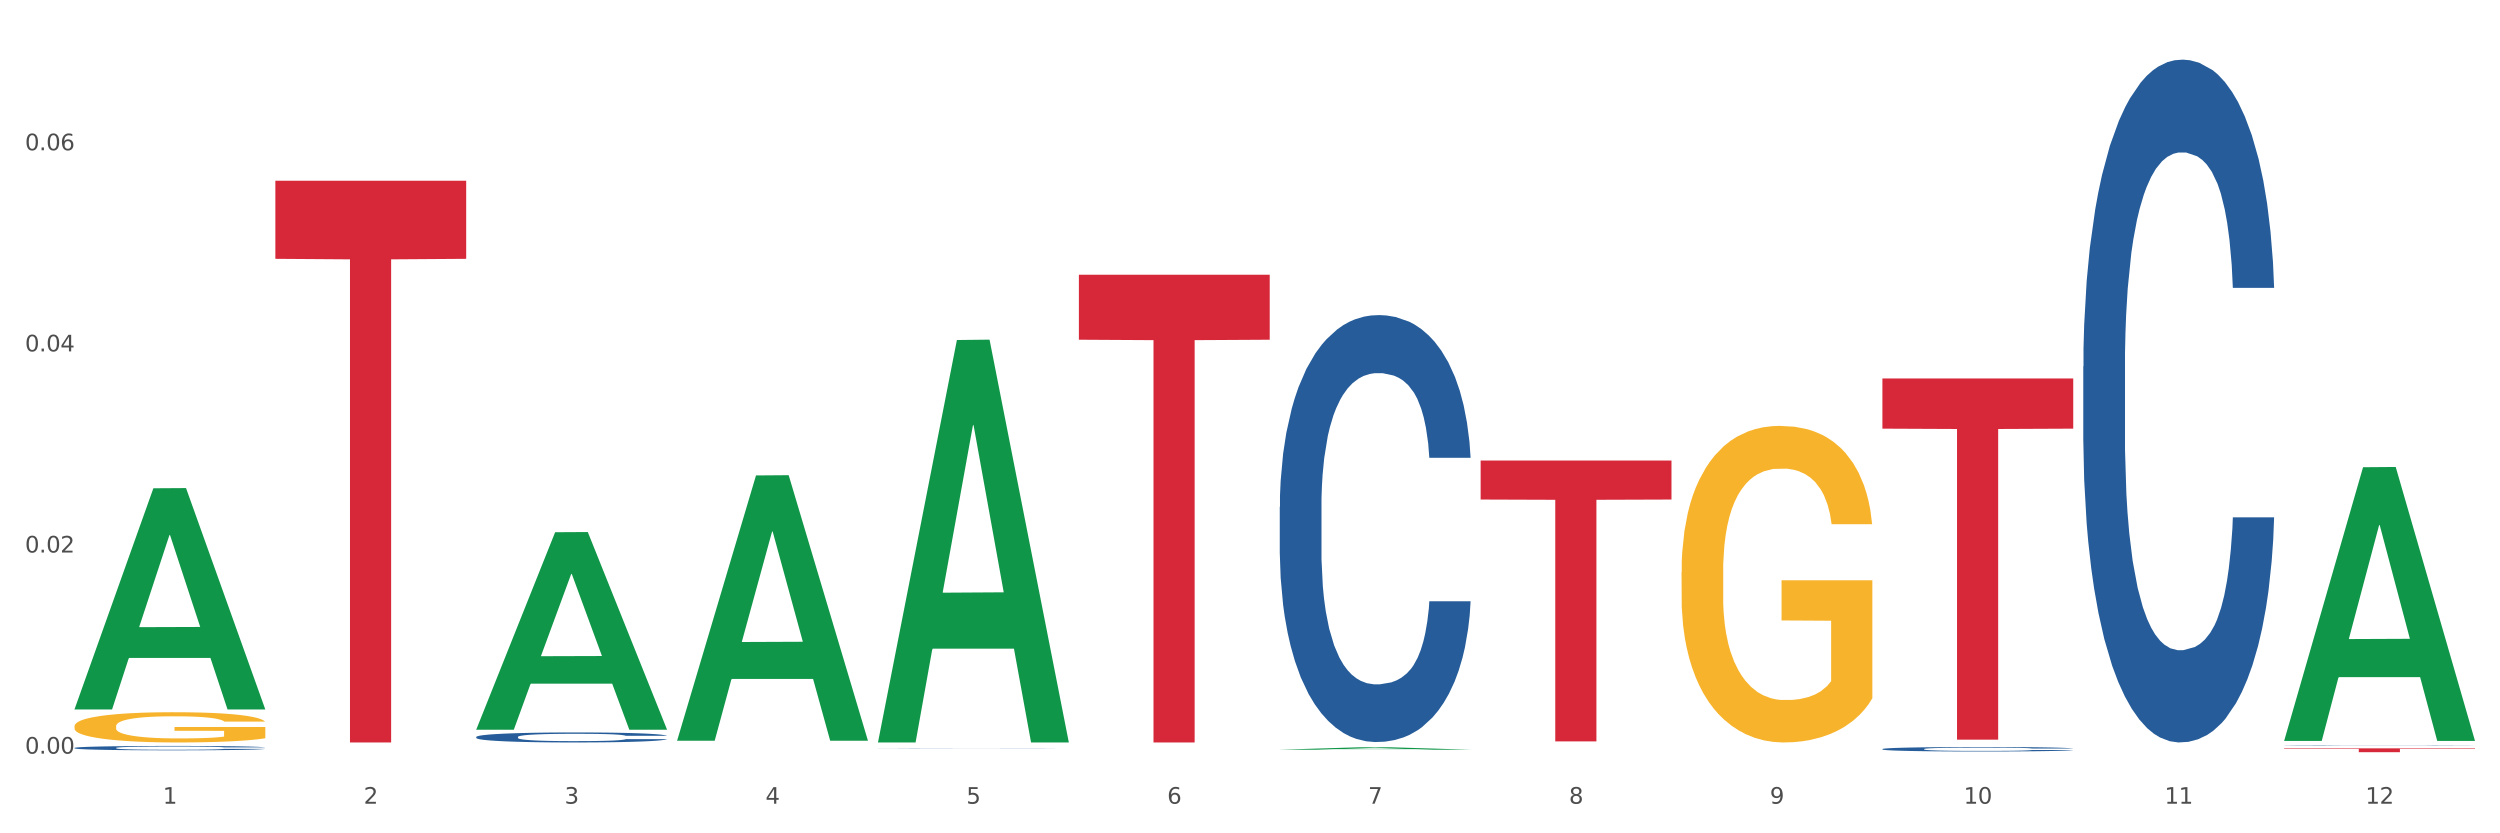
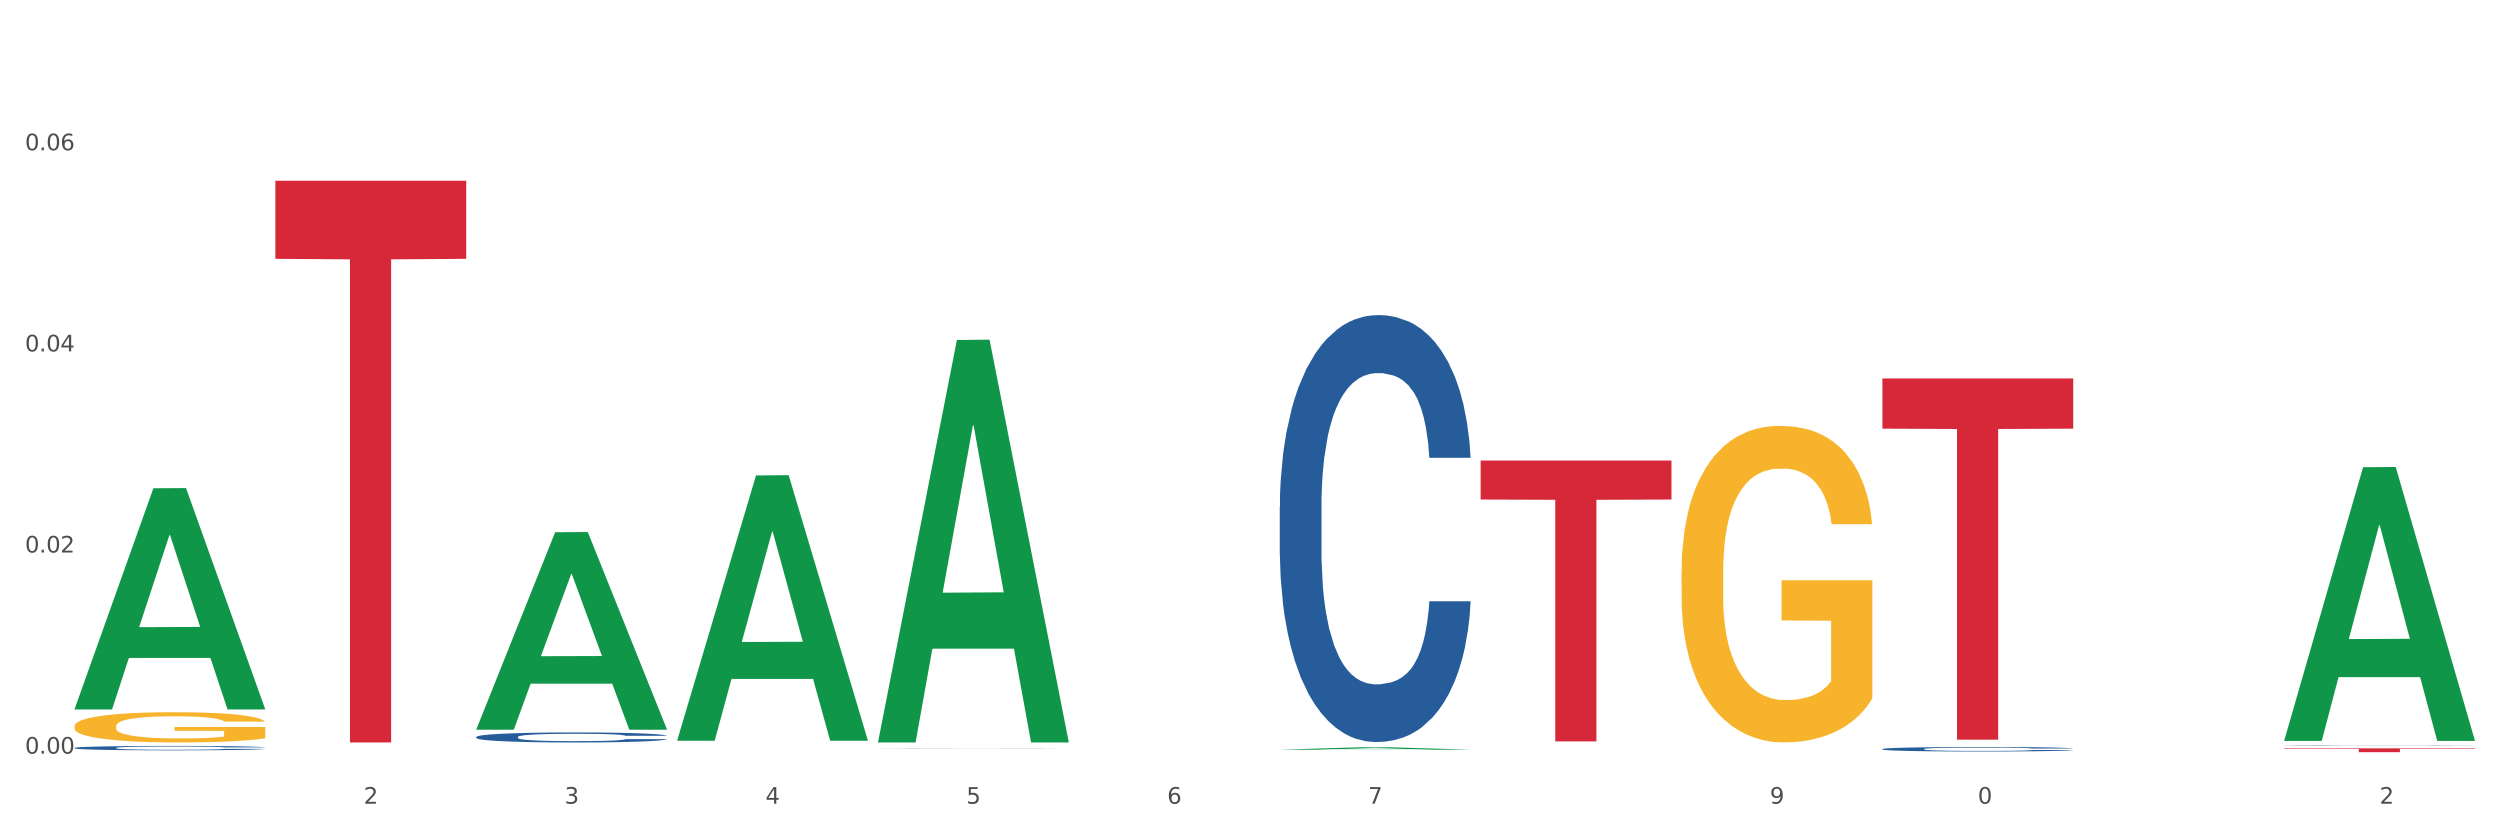
<svg xmlns="http://www.w3.org/2000/svg" xmlns:xlink="http://www.w3.org/1999/xlink" width="1080pt" height="360pt" viewBox="0 0 1080 360" version="1.1">
  <rect x="0" y="0" width="1080" height="360" fill="#333333" stroke="none" />
  <defs>
    <style type="text/css">*{stroke-linejoin: round; stroke-linecap: butt}</style>
  </defs>
  <g id="figure_1">
    <g id="patch_1">
      <path d="M 0 360  L 1080 360  L 1080 0  L 0 0  z " style="fill: #ffffff; stroke: #ffffff; stroke-linejoin: miter" />
    </g>
    <g id="axes_1">
      <g id="matplotlib.axis_1">
        <g id="xtick_1">
          <g id="text_1">
            <g style="fill: #4d4d4d" transform="translate(70.342 347.204) scale(0.096 -0.096)">
              <defs>
-                 <path id="DejaVuSans-31" d="M 794 531  L 1825 531  L 1825 4091  L 703 3866  L 703 4441  L 1819 4666  L 2450 4666  L 2450 531  L 3481 531  L 3481 0  L 794 0  L 794 531  z " transform="scale(0.016)" />
-               </defs>
+                 </defs>
              <use xlink:href="#DejaVuSans-31" />
            </g>
          </g>
        </g>
        <g id="xtick_2">
          <g id="text_2">
            <g style="fill: #4d4d4d" transform="translate(157.122 347.204) scale(0.096 -0.096)">
              <defs>
                <path id="DejaVuSans-32" d="M 1228 531  L 3431 531  L 3431 0  L 469 0  L 469 531  Q 828 903 1448 1529  Q 2069 2156 2228 2338  Q 2531 2678 2651 2914  Q 2772 3150 2772 3378  Q 2772 3750 2511 3984  Q 2250 4219 1831 4219  Q 1534 4219 1204 4116  Q 875 4013 500 3803  L 500 4441  Q 881 4594 1212 4672  Q 1544 4750 1819 4750  Q 2544 4750 2975 4387  Q 3406 4025 3406 3419  Q 3406 3131 3298 2873  Q 3191 2616 2906 2266  Q 2828 2175 2409 1742  Q 1991 1309 1228 531  z " transform="scale(0.016)" />
              </defs>
              <use xlink:href="#DejaVuSans-32" />
            </g>
          </g>
        </g>
        <g id="xtick_3">
          <g id="text_3">
            <g style="fill: #4d4d4d" transform="translate(243.902 347.204) scale(0.096 -0.096)">
              <defs>
                <path id="DejaVuSans-33" d="M 2597 2516  Q 3050 2419 3304 2112  Q 3559 1806 3559 1356  Q 3559 666 3084 287  Q 2609 -91 1734 -91  Q 1441 -91 1130 -33  Q 819 25 488 141  L 488 750  Q 750 597 1062 519  Q 1375 441 1716 441  Q 2309 441 2620 675  Q 2931 909 2931 1356  Q 2931 1769 2642 2001  Q 2353 2234 1838 2234  L 1294 2234  L 1294 2753  L 1863 2753  Q 2328 2753 2575 2939  Q 2822 3125 2822 3475  Q 2822 3834 2567 4026  Q 2313 4219 1838 4219  Q 1578 4219 1281 4162  Q 984 4106 628 3988  L 628 4550  Q 988 4650 1302 4700  Q 1616 4750 1894 4750  Q 2613 4750 3031 4423  Q 3450 4097 3450 3541  Q 3450 3153 3228 2886  Q 3006 2619 2597 2516  z " transform="scale(0.016)" />
              </defs>
              <use xlink:href="#DejaVuSans-33" />
            </g>
          </g>
        </g>
        <g id="xtick_4">
          <g id="text_4">
            <g style="fill: #4d4d4d" transform="translate(330.683 347.204) scale(0.096 -0.096)">
              <defs>
                <path id="DejaVuSans-34" d="M 2419 4116  L 825 1625  L 2419 1625  L 2419 4116  z M 2253 4666  L 3047 4666  L 3047 1625  L 3713 1625  L 3713 1100  L 3047 1100  L 3047 0  L 2419 0  L 2419 1100  L 313 1100  L 313 1709  L 2253 4666  z " transform="scale(0.016)" />
              </defs>
              <use xlink:href="#DejaVuSans-34" />
            </g>
          </g>
        </g>
        <g id="xtick_5">
          <g id="text_5">
            <g style="fill: #4d4d4d" transform="translate(417.463 347.204) scale(0.096 -0.096)">
              <defs>
                <path id="DejaVuSans-35" d="M 691 4666  L 3169 4666  L 3169 4134  L 1269 4134  L 1269 2991  Q 1406 3038 1543 3061  Q 1681 3084 1819 3084  Q 2600 3084 3056 2656  Q 3513 2228 3513 1497  Q 3513 744 3044 326  Q 2575 -91 1722 -91  Q 1428 -91 1123 -41  Q 819 9 494 109  L 494 744  Q 775 591 1075 516  Q 1375 441 1709 441  Q 2250 441 2565 725  Q 2881 1009 2881 1497  Q 2881 1984 2565 2268  Q 2250 2553 1709 2553  Q 1456 2553 1204 2497  Q 953 2441 691 2322  L 691 4666  z " transform="scale(0.016)" />
              </defs>
              <use xlink:href="#DejaVuSans-35" />
            </g>
          </g>
        </g>
        <g id="xtick_6">
          <g id="text_6">
            <g style="fill: #4d4d4d" transform="translate(504.243 347.204) scale(0.096 -0.096)">
              <defs>
                <path id="DejaVuSans-36" d="M 2113 2584  Q 1688 2584 1439 2293  Q 1191 2003 1191 1497  Q 1191 994 1439 701  Q 1688 409 2113 409  Q 2538 409 2786 701  Q 3034 994 3034 1497  Q 3034 2003 2786 2293  Q 2538 2584 2113 2584  z M 3366 4563  L 3366 3988  Q 3128 4100 2886 4159  Q 2644 4219 2406 4219  Q 1781 4219 1451 3797  Q 1122 3375 1075 2522  Q 1259 2794 1537 2939  Q 1816 3084 2150 3084  Q 2853 3084 3261 2657  Q 3669 2231 3669 1497  Q 3669 778 3244 343  Q 2819 -91 2113 -91  Q 1303 -91 875 529  Q 447 1150 447 2328  Q 447 3434 972 4092  Q 1497 4750 2381 4750  Q 2619 4750 2861 4703  Q 3103 4656 3366 4563  z " transform="scale(0.016)" />
              </defs>
              <use xlink:href="#DejaVuSans-36" />
            </g>
          </g>
        </g>
        <g id="xtick_7">
          <g id="text_7">
            <g style="fill: #4d4d4d" transform="translate(591.024 347.204) scale(0.096 -0.096)">
              <defs>
                <path id="DejaVuSans-37" d="M 525 4666  L 3525 4666  L 3525 4397  L 1831 0  L 1172 0  L 2766 4134  L 525 4134  L 525 4666  z " transform="scale(0.016)" />
              </defs>
              <use xlink:href="#DejaVuSans-37" />
            </g>
          </g>
        </g>
        <g id="xtick_8">
          <g id="text_8">
            <g style="fill: #4d4d4d" transform="translate(677.804 347.204) scale(0.096 -0.096)">
              <defs>
-                 <path id="DejaVuSans-38" d="M 2034 2216  Q 1584 2216 1326 1975  Q 1069 1734 1069 1313  Q 1069 891 1326 650  Q 1584 409 2034 409  Q 2484 409 2743 651  Q 3003 894 3003 1313  Q 3003 1734 2745 1975  Q 2488 2216 2034 2216  z M 1403 2484  Q 997 2584 770 2862  Q 544 3141 544 3541  Q 544 4100 942 4425  Q 1341 4750 2034 4750  Q 2731 4750 3128 4425  Q 3525 4100 3525 3541  Q 3525 3141 3298 2862  Q 3072 2584 2669 2484  Q 3125 2378 3379 2068  Q 3634 1759 3634 1313  Q 3634 634 3220 271  Q 2806 -91 2034 -91  Q 1263 -91 848 271  Q 434 634 434 1313  Q 434 1759 690 2068  Q 947 2378 1403 2484  z M 1172 3481  Q 1172 3119 1398 2916  Q 1625 2713 2034 2713  Q 2441 2713 2670 2916  Q 2900 3119 2900 3481  Q 2900 3844 2670 4047  Q 2441 4250 2034 4250  Q 1625 4250 1398 4047  Q 1172 3844 1172 3481  z " transform="scale(0.016)" />
-               </defs>
+                 </defs>
              <use xlink:href="#DejaVuSans-38" />
            </g>
          </g>
        </g>
        <g id="xtick_9">
          <g id="text_9">
            <g style="fill: #4d4d4d" transform="translate(764.584 347.204) scale(0.096 -0.096)">
              <defs>
                <path id="DejaVuSans-39" d="M 703 97  L 703 672  Q 941 559 1184 500  Q 1428 441 1663 441  Q 2288 441 2617 861  Q 2947 1281 2994 2138  Q 2813 1869 2534 1725  Q 2256 1581 1919 1581  Q 1219 1581 811 2004  Q 403 2428 403 3163  Q 403 3881 828 4315  Q 1253 4750 1959 4750  Q 2769 4750 3195 4129  Q 3622 3509 3622 2328  Q 3622 1225 3098 567  Q 2575 -91 1691 -91  Q 1453 -91 1209 -44  Q 966 3 703 97  z M 1959 2075  Q 2384 2075 2632 2365  Q 2881 2656 2881 3163  Q 2881 3666 2632 3958  Q 2384 4250 1959 4250  Q 1534 4250 1286 3958  Q 1038 3666 1038 3163  Q 1038 2656 1286 2365  Q 1534 2075 1959 2075  z " transform="scale(0.016)" />
              </defs>
              <use xlink:href="#DejaVuSans-39" />
            </g>
          </g>
        </g>
        <g id="xtick_10">
          <g id="text_10">
            <g style="fill: #4d4d4d" transform="translate(848.311 347.204) scale(0.096 -0.096)">
              <defs>
                <path id="DejaVuSans-30" d="M 2034 4250  Q 1547 4250 1301 3770  Q 1056 3291 1056 2328  Q 1056 1369 1301 889  Q 1547 409 2034 409  Q 2525 409 2770 889  Q 3016 1369 3016 2328  Q 3016 3291 2770 3770  Q 2525 4250 2034 4250  z M 2034 4750  Q 2819 4750 3233 4129  Q 3647 3509 3647 2328  Q 3647 1150 3233 529  Q 2819 -91 2034 -91  Q 1250 -91 836 529  Q 422 1150 422 2328  Q 422 3509 836 4129  Q 1250 4750 2034 4750  z " transform="scale(0.016)" />
              </defs>
              <use xlink:href="#DejaVuSans-31" />
              <use xlink:href="#DejaVuSans-30" transform="translate(63.623 0)" />
            </g>
          </g>
        </g>
        <g id="xtick_11">
          <g id="text_11">
            <g style="fill: #4d4d4d" transform="translate(935.091 347.204) scale(0.096 -0.096)">
              <use xlink:href="#DejaVuSans-31" />
              <use xlink:href="#DejaVuSans-31" transform="translate(63.623 0)" />
            </g>
          </g>
        </g>
        <g id="xtick_12">
          <g id="text_12">
            <g style="fill: #4d4d4d" transform="translate(1021.871 347.204) scale(0.096 -0.096)">
              <use xlink:href="#DejaVuSans-31" />
              <use xlink:href="#DejaVuSans-32" transform="translate(63.623 0)" />
            </g>
          </g>
        </g>
        <g id="xtick_13" />
        <g id="xtick_14" />
        <g id="xtick_15" />
        <g id="xtick_16" />
        <g id="xtick_17" />
        <g id="xtick_18" />
        <g id="xtick_19" />
        <g id="xtick_20" />
        <g id="xtick_21" />
        <g id="xtick_22" />
        <g id="xtick_23" />
      </g>
      <g id="matplotlib.axis_2">
        <g id="ytick_1">
          <g id="text_13">
            <g style="fill: #4d4d4d" transform="translate(10.8 325.577) scale(0.096 -0.096)">
              <defs>
                <path id="DejaVuSans-2e" d="M 684 794  L 1344 794  L 1344 0  L 684 0  L 684 794  z " transform="scale(0.016)" />
              </defs>
              <use xlink:href="#DejaVuSans-30" />
              <use xlink:href="#DejaVuSans-2e" transform="translate(63.623 0)" />
              <use xlink:href="#DejaVuSans-30" transform="translate(95.41 0)" />
              <use xlink:href="#DejaVuSans-30" transform="translate(159.033 0)" />
            </g>
          </g>
        </g>
        <g id="ytick_2">
          <g id="text_14">
            <g style="fill: #4d4d4d" transform="translate(10.8 238.69) scale(0.096 -0.096)">
              <use xlink:href="#DejaVuSans-30" />
              <use xlink:href="#DejaVuSans-2e" transform="translate(63.623 0)" />
              <use xlink:href="#DejaVuSans-30" transform="translate(95.41 0)" />
              <use xlink:href="#DejaVuSans-32" transform="translate(159.033 0)" />
            </g>
          </g>
        </g>
        <g id="ytick_3">
          <g id="text_15">
            <g style="fill: #4d4d4d" transform="translate(10.8 151.804) scale(0.096 -0.096)">
              <use xlink:href="#DejaVuSans-30" />
              <use xlink:href="#DejaVuSans-2e" transform="translate(63.623 0)" />
              <use xlink:href="#DejaVuSans-30" transform="translate(95.41 0)" />
              <use xlink:href="#DejaVuSans-34" transform="translate(159.033 0)" />
            </g>
          </g>
        </g>
        <g id="ytick_4">
          <g id="text_16">
            <g style="fill: #4d4d4d" transform="translate(10.8 64.917) scale(0.096 -0.096)">
              <use xlink:href="#DejaVuSans-30" />
              <use xlink:href="#DejaVuSans-2e" transform="translate(63.623 0)" />
              <use xlink:href="#DejaVuSans-30" transform="translate(95.41 0)" />
              <use xlink:href="#DejaVuSans-36" transform="translate(159.033 0)" />
            </g>
          </g>
        </g>
        <g id="ytick_5" />
        <g id="ytick_6" />
        <g id="ytick_7" />
        <g id="ytick_8" />
      </g>
      <g id="PolyCollection_1">
        <path d="M 32.175 306.318  L 32.26 306.228  L 66.256 210.936  L 80.365 210.846  L 114.616 306.498  L 98.298 306.498  L 90.904 284.224  L 55.803 284.224  L 55.548 284.583  L 48.408 306.498  L 32.175 306.498  L 32.175 306.318  L 60.222 270.932  L 86.484 270.842  L 73.481 231.234  L 73.311 231.054  L 73.141 231.324  L 60.137 270.842  L 60.222 270.932  L 32.175 306.318  z " clip-path="url(#p2d0192e3c6)" style="fill: #109648" />
        <path d="M 813.198 323.578  L 813.295 323.576  L 813.295 323.526  L 813.588 323.459  L 814.66 323.335  L 816.024 323.241  L 818.363 323.131  L 819.63 323.085  L 821.286 323.034  L 824.697 322.951  L 828.595 322.88  L 831.323 322.841  L 833.37 322.816  L 837.95 322.772  L 840.581 322.752  L 843.31 322.736  L 845.648 322.726  L 849.546 322.713  L 852.665 322.708  L 856.27 322.706  L 859.291 322.708  L 863.286 322.715  L 869.133 322.736  L 871.375 322.749  L 874.396 322.77  L 877.514 322.798  L 880.048 322.827  L 882.971 322.867  L 885.992 322.921  L 888.915 322.988  L 890.962 323.05  L 892.618 323.115  L 894.08 323.195  L 895.152 323.282  L 895.639 323.355  L 877.806 323.355  L 877.319 323.289  L 876.345 323.218  L 875.37 323.17  L 874.298 323.131  L 872.642 323.087  L 871.18 323.059  L 868.744 323.025  L 866.502 323.004  L 864.651 322.991  L 862.409 322.981  L 857.634 322.97  L 854.224 322.97  L 852.08 322.974  L 849.449 322.983  L 847.207 322.995  L 844.576 323.016  L 842.53 323.039  L 840.484 323.069  L 839.314 323.091  L 837.56 323.13  L 836.391 323.161  L 834.832 323.216  L 833.955 323.255  L 832.395 323.356  L 831.713 323.431  L 831.421 323.482  L 831.226 323.539  L 831.226 323.815  L 831.811 323.939  L 832.298 323.992  L 833.077 324.053  L 834.539 324.131  L 836.683 324.207  L 838.924 324.262  L 840.776 324.295  L 842.53 324.32  L 844.284 324.34  L 846.428 324.357  L 848.182 324.368  L 850.813 324.379  L 853.931 324.384  L 856.368 324.384  L 861.338 324.375  L 863.579 324.366  L 865.723 324.354  L 868.061 324.334  L 869.913 324.313  L 870.985 324.297  L 872.739 324.264  L 874.103 324.228  L 875.273 324.187  L 876.052 324.152  L 876.929 324.099  L 877.611 324.039  L 877.806 324.007  L 895.639 324.007  L 895.25 324.07  L 894.567 324.132  L 893.203 324.216  L 892.131 324.264  L 890.475 324.322  L 888.72 324.372  L 886.284 324.427  L 884.043 324.467  L 881.704 324.503  L 879.171 324.535  L 874.59 324.579  L 872.934 324.591  L 869.426 324.613  L 866.697 324.625  L 862.702 324.637  L 858.609 324.645  L 854.321 324.646  L 850.521 324.643  L 846.33 324.632  L 843.699 324.621  L 840.776 324.606  L 837.365 324.581  L 834.149 324.551  L 831.129 324.515  L 828.303 324.474  L 825.671 324.428  L 822.261 324.352  L 819.727 324.278  L 817.876 324.209  L 816.609 324.15  L 815.342 324.076  L 814.66 324.024  L 813.588 323.9  L 813.198 323.785  L 813.198 323.578  z " clip-path="url(#p2d0192e3c6)" style="fill: #255c99" />
        <path d="M 552.857 218.993  L 552.954 218.825  L 552.954 214.108  L 553.247 207.707  L 554.319 195.916  L 555.683 186.988  L 558.022 176.544  L 559.289 172.164  L 560.945 167.279  L 564.356 159.362  L 568.254 152.624  L 570.982 148.918  L 573.029 146.56  L 577.609 142.349  L 580.24 140.496  L 582.969 138.98  L 585.307 137.969  L 589.205 136.79  L 592.324 136.284  L 595.929 136.116  L 598.95 136.284  L 602.945 136.958  L 608.792 138.98  L 611.034 140.159  L 614.055 142.18  L 617.173 144.875  L 619.707 147.571  L 622.63 151.445  L 625.651 156.498  L 628.574 162.899  L 630.621 168.795  L 632.277 175.028  L 633.739 182.608  L 634.811 190.862  L 635.298 197.769  L 617.465 197.769  L 616.978 191.536  L 616.004 184.798  L 615.029 180.25  L 613.957 176.544  L 612.301 172.333  L 610.839 169.637  L 608.403 166.437  L 606.161 164.416  L 604.31 163.236  L 602.068 162.226  L 597.293 161.215  L 593.883 161.215  L 591.739 161.552  L 589.108 162.394  L 586.866 163.573  L 584.235 165.595  L 582.189 167.785  L 580.143 170.648  L 578.973 172.67  L 577.219 176.375  L 576.05 179.408  L 574.491 184.63  L 573.614 188.335  L 572.054 197.937  L 571.372 205.012  L 571.08 209.897  L 570.885 215.287  L 570.885 241.566  L 571.47 253.357  L 571.957 258.411  L 572.736 264.138  L 574.198 271.55  L 576.342 278.793  L 578.583 284.015  L 580.435 287.215  L 582.189 289.574  L 583.943 291.427  L 586.087 293.111  L 587.841 294.122  L 590.472 295.133  L 593.59 295.638  L 596.027 295.638  L 600.997 294.796  L 603.238 293.953  L 605.382 292.774  L 607.72 290.921  L 609.572 288.9  L 610.644 287.384  L 612.398 284.183  L 613.762 280.814  L 614.932 276.94  L 615.711 273.571  L 616.588 268.518  L 617.27 262.79  L 617.465 259.758  L 635.298 259.758  L 634.909 265.822  L 634.226 271.718  L 632.862 279.635  L 631.79 284.183  L 630.134 289.742  L 628.379 294.459  L 625.943 299.681  L 623.702 303.555  L 621.363 306.924  L 618.83 309.956  L 614.249 314.167  L 612.593 315.347  L 609.085 317.368  L 606.356 318.547  L 602.361 319.726  L 598.268 320.4  L 593.98 320.569  L 590.18 320.232  L 585.989 319.221  L 583.358 318.21  L 580.435 316.694  L 577.024 314.336  L 573.808 311.472  L 570.788 308.103  L 567.962 304.229  L 565.33 299.849  L 561.92 292.606  L 559.386 285.531  L 557.535 278.961  L 556.268 273.403  L 555.001 266.328  L 554.319 261.443  L 553.247 249.651  L 552.857 238.702  L 552.857 218.993  z " clip-path="url(#p2d0192e3c6)" style="fill: #255c99" />
        <path d="M 379.296 323.231  L 379.394 323.231  L 379.394 323.229  L 379.686 323.226  L 380.758 323.221  L 382.122 323.217  L 384.461 323.213  L 385.728 323.211  L 387.385 323.209  L 390.795 323.206  L 394.693 323.203  L 397.422 323.201  L 399.468 323.2  L 404.048 323.198  L 406.679 323.198  L 409.408 323.197  L 411.747 323.196  L 415.645 323.196  L 418.763 323.196  L 422.369 323.196  L 425.389 323.196  L 429.385 323.196  L 435.232 323.197  L 437.473 323.197  L 440.494 323.198  L 443.612 323.199  L 446.146 323.201  L 449.069 323.202  L 452.09 323.204  L 455.014 323.207  L 457.06 323.21  L 458.717 323.212  L 460.178 323.215  L 461.25 323.219  L 461.738 323.222  L 443.905 323.222  L 443.417 323.219  L 442.443 323.216  L 441.468 323.214  L 440.396 323.213  L 438.74 323.211  L 437.278 323.21  L 434.842 323.209  L 432.601 323.208  L 430.749 323.207  L 428.508 323.207  L 423.733 323.206  L 420.322 323.206  L 418.178 323.206  L 415.547 323.207  L 413.306 323.207  L 410.675 323.208  L 408.628 323.209  L 406.582 323.21  L 405.413 323.211  L 403.658 323.213  L 402.489 323.214  L 400.93 323.216  L 400.053 323.218  L 398.494 323.222  L 397.812 323.225  L 397.519 323.227  L 397.324 323.229  L 397.324 323.24  L 397.909 323.245  L 398.396 323.248  L 399.176 323.25  L 400.638 323.253  L 402.781 323.256  L 405.023 323.258  L 406.874 323.26  L 408.628 323.261  L 410.382 323.262  L 412.526 323.262  L 414.28 323.263  L 416.911 323.263  L 420.03 323.263  L 422.466 323.263  L 427.436 323.263  L 429.677 323.263  L 431.821 323.262  L 434.16 323.261  L 436.011 323.26  L 437.083 323.26  L 438.837 323.258  L 440.202 323.257  L 441.371 323.255  L 442.151 323.254  L 443.028 323.252  L 443.71 323.249  L 443.905 323.248  L 461.738 323.248  L 461.348 323.251  L 460.666 323.253  L 459.301 323.257  L 458.23 323.258  L 456.573 323.261  L 454.819 323.263  L 452.383 323.265  L 450.141 323.267  L 447.803 323.268  L 445.269 323.269  L 440.689 323.271  L 439.032 323.272  L 435.524 323.273  L 432.795 323.273  L 428.8 323.274  L 424.707 323.274  L 420.42 323.274  L 416.619 323.274  L 412.429 323.273  L 409.798 323.273  L 406.874 323.272  L 403.464 323.271  L 400.248 323.27  L 397.227 323.269  L 394.401 323.267  L 391.77 323.265  L 388.359 323.262  L 385.825 323.259  L 383.974 323.256  L 382.707 323.254  L 381.44 323.251  L 380.758 323.249  L 379.686 323.244  L 379.296 323.239  L 379.296 323.231  z " clip-path="url(#p2d0192e3c6)" style="fill: #255c99" />
        <path d="M 205.736 318.361  L 205.833 318.357  L 205.833 318.246  L 206.125 318.096  L 207.197 317.819  L 208.562 317.609  L 210.9 317.364  L 212.167 317.261  L 213.824 317.147  L 217.235 316.961  L 221.133 316.803  L 223.861 316.716  L 225.907 316.66  L 230.488 316.562  L 233.119 316.518  L 235.847 316.482  L 238.186 316.459  L 242.084 316.431  L 245.202 316.419  L 248.808 316.415  L 251.829 316.419  L 255.824 316.435  L 261.671 316.482  L 263.912 316.51  L 266.933 316.558  L 270.052 316.621  L 272.585 316.684  L 275.509 316.775  L 278.53 316.894  L 281.453 317.044  L 283.499 317.182  L 285.156 317.329  L 286.618 317.507  L 287.69 317.7  L 288.177 317.862  L 270.344 317.862  L 269.857 317.716  L 268.882 317.558  L 267.908 317.451  L 266.836 317.364  L 265.179 317.265  L 263.717 317.202  L 261.281 317.127  L 259.04 317.08  L 257.188 317.052  L 254.947 317.028  L 250.172 317.004  L 246.761 317.004  L 244.618 317.012  L 241.986 317.032  L 239.745 317.06  L 237.114 317.107  L 235.068 317.159  L 233.021 317.226  L 231.852 317.273  L 230.098 317.36  L 228.928 317.431  L 227.369 317.554  L 226.492 317.641  L 224.933 317.866  L 224.251 318.033  L 223.959 318.147  L 223.764 318.274  L 223.764 318.891  L 224.348 319.167  L 224.836 319.286  L 225.615 319.42  L 227.077 319.594  L 229.221 319.765  L 231.462 319.887  L 233.314 319.962  L 235.068 320.018  L 236.822 320.061  L 238.966 320.101  L 240.72 320.124  L 243.351 320.148  L 246.469 320.16  L 248.905 320.16  L 253.875 320.14  L 256.116 320.12  L 258.26 320.093  L 260.599 320.049  L 262.451 320.002  L 263.523 319.966  L 265.277 319.891  L 266.641 319.812  L 267.81 319.721  L 268.59 319.642  L 269.467 319.523  L 270.149 319.389  L 270.344 319.318  L 288.177 319.318  L 287.787 319.46  L 287.105 319.598  L 285.741 319.784  L 284.669 319.891  L 283.012 320.022  L 281.258 320.132  L 278.822 320.255  L 276.581 320.346  L 274.242 320.425  L 271.708 320.496  L 267.128 320.595  L 265.472 320.623  L 261.963 320.67  L 259.235 320.698  L 255.239 320.725  L 251.147 320.741  L 246.859 320.745  L 243.058 320.737  L 238.868 320.714  L 236.237 320.69  L 233.314 320.654  L 229.903 320.599  L 226.687 320.532  L 223.666 320.453  L 220.84 320.362  L 218.209 320.259  L 214.798 320.089  L 212.265 319.923  L 210.413 319.768  L 209.146 319.638  L 207.88 319.472  L 207.197 319.357  L 206.125 319.08  L 205.736 318.823  L 205.736 318.361  z " clip-path="url(#p2d0192e3c6)" style="fill: #255c99" />
        <path d="M 32.175 323.096  L 32.272 323.094  L 32.272 323.046  L 32.565 322.98  L 33.637 322.86  L 35.001 322.768  L 37.34 322.661  L 38.607 322.616  L 40.263 322.566  L 43.674 322.485  L 47.572 322.416  L 50.3 322.378  L 52.347 322.354  L 56.927 322.311  L 59.558 322.292  L 62.287 322.276  L 64.625 322.266  L 68.523 322.254  L 71.642 322.249  L 75.247 322.247  L 78.268 322.249  L 82.263 322.256  L 88.11 322.276  L 90.352 322.288  L 93.373 322.309  L 96.491 322.337  L 99.025 322.364  L 101.948 322.404  L 104.969 322.456  L 107.892 322.521  L 109.939 322.582  L 111.595 322.646  L 113.057 322.723  L 114.129 322.808  L 114.616 322.879  L 96.783 322.879  L 96.296 322.815  L 95.322 322.746  L 94.347 322.699  L 93.275 322.661  L 91.619 322.618  L 90.157 322.59  L 87.721 322.558  L 85.479 322.537  L 83.628 322.525  L 81.386 322.514  L 76.611 322.504  L 73.201 322.504  L 71.057 322.508  L 68.426 322.516  L 66.184 322.528  L 63.553 322.549  L 61.507 322.571  L 59.461 322.601  L 58.291 322.621  L 56.537 322.659  L 55.368 322.69  L 53.809 322.744  L 52.932 322.782  L 51.372 322.88  L 50.69 322.953  L 50.398 323.003  L 50.203 323.058  L 50.203 323.327  L 50.788 323.448  L 51.275 323.5  L 52.054 323.558  L 53.516 323.634  L 55.66 323.708  L 57.901 323.762  L 59.753 323.795  L 61.507 323.819  L 63.261 323.838  L 65.405 323.855  L 67.159 323.865  L 69.79 323.876  L 72.908 323.881  L 75.345 323.881  L 80.314 323.872  L 82.556 323.864  L 84.7 323.852  L 87.038 323.833  L 88.89 323.812  L 89.962 323.796  L 91.716 323.764  L 93.08 323.729  L 94.25 323.689  L 95.029 323.655  L 95.906 323.603  L 96.588 323.544  L 96.783 323.513  L 114.616 323.513  L 114.227 323.575  L 113.544 323.636  L 112.18 323.717  L 111.108 323.764  L 109.452 323.82  L 107.697 323.869  L 105.261 323.922  L 103.02 323.962  L 100.681 323.996  L 98.148 324.027  L 93.567 324.071  L 91.911 324.083  L 88.403 324.103  L 85.674 324.115  L 81.679 324.128  L 77.586 324.134  L 73.298 324.136  L 69.498 324.133  L 65.307 324.122  L 62.676 324.112  L 59.753 324.096  L 56.342 324.072  L 53.126 324.043  L 50.105 324.009  L 47.279 323.969  L 44.648 323.924  L 41.238 323.85  L 38.704 323.777  L 36.853 323.71  L 35.586 323.653  L 34.319 323.581  L 33.637 323.531  L 32.565 323.41  L 32.175 323.298  L 32.175 323.096  z " clip-path="url(#p2d0192e3c6)" style="fill: #255c99" />
        <path d="M 32.175 313.719  L 32.272 313.707  L 32.272 313.277  L 32.467 312.907  L 33.44 312.013  L 34.9 311.273  L 35.971 310.879  L 37.042 310.557  L 38.307 310.235  L 39.864 309.901  L 42.687 309.412  L 44.439 309.162  L 46.58 308.899  L 50.474 308.517  L 53.296 308.303  L 56.216 308.124  L 60.986 307.909  L 64.1 307.813  L 67.41 307.742  L 71.4 307.694  L 74.418 307.682  L 81.036 307.718  L 86.682 307.825  L 89.407 307.909  L 92.911 308.052  L 94.76 308.148  L 97.778 308.338  L 100.892 308.589  L 103.034 308.804  L 106.246 309.209  L 108.679 309.615  L 110.918 310.116  L 112.086 310.462  L 112.962 310.784  L 113.74 311.154  L 114.519 311.738  L 96.999 311.738  L 96.318 311.321  L 95.247 310.927  L 93.69 310.545  L 92.327 310.307  L 89.991 310.009  L 87.85 309.818  L 85.611 309.675  L 82.886 309.555  L 80.744 309.496  L 77.727 309.448  L 71.79 309.46  L 67.799 309.555  L 65.074 309.675  L 63.322 309.782  L 61.764 309.901  L 60.012 310.068  L 57.968 310.319  L 56.508 310.545  L 55.048 310.832  L 53.88 311.118  L 52.81 311.452  L 51.934 311.81  L 51.252 312.18  L 50.668 312.633  L 50.182 313.385  L 50.182 315.019  L 50.376 315.389  L 50.863 315.878  L 51.447 316.248  L 52.42 316.689  L 53.296 316.987  L 54.951 317.417  L 56.8 317.775  L 58.26 318.001  L 59.72 318.192  L 62.251 318.455  L 65.074 318.669  L 67.507 318.801  L 70.816 318.92  L 73.055 318.968  L 75.002 318.992  L 79.771 318.992  L 83.178 318.956  L 86.974 318.872  L 89.894 318.765  L 92.327 318.634  L 95.052 318.419  L 96.804 318.216  L 96.804 315.723  L 75.391 315.711  L 75.391 314.053  L 114.616 314.053  L 114.616 318.92  L 112.962 319.17  L 111.112 319.397  L 109.166 319.6  L 106.246 319.85  L 102.742 320.089  L 99.627 320.256  L 96.318 320.399  L 92.424 320.53  L 87.363 320.65  L 84.248 320.697  L 80.355 320.733  L 75.78 320.745  L 71.79 320.721  L 67.896 320.662  L 63.808 320.554  L 59.818 320.399  L 56.8 320.244  L 53.783 320.053  L 50.571 319.803  L 48.04 319.564  L 46.094 319.349  L 43.952 319.075  L 41.616 318.717  L 39.864 318.395  L 38.307 318.061  L 36.652 317.632  L 35.484 317.262  L 34.316 316.796  L 33.635 316.451  L 32.856 315.914  L 32.272 315.162  L 32.175 313.719  z " clip-path="url(#p2d0192e3c6)" style="fill: #f7b32b" />
        <path d="M 726.418 247.175  L 726.515 247.05  L 726.515 242.553  L 726.71 238.681  L 727.683 229.313  L 729.143 221.569  L 730.214 217.447  L 731.284 214.075  L 732.55 210.702  L 734.107 207.205  L 736.93 202.084  L 738.682 199.461  L 740.823 196.713  L 744.716 192.716  L 747.539 190.467  L 750.459 188.594  L 755.228 186.345  L 758.343 185.346  L 761.652 184.597  L 765.643 184.097  L 768.66 183.972  L 775.279 184.347  L 780.924 185.471  L 783.65 186.345  L 787.154 187.844  L 789.003 188.844  L 792.02 190.842  L 795.135 193.465  L 797.276 195.713  L 800.488 199.96  L 802.922 204.207  L 805.16 209.453  L 806.328 213.075  L 807.204 216.448  L 807.983 220.32  L 808.762 226.441  L 791.242 226.441  L 790.56 222.069  L 789.49 217.947  L 787.932 213.95  L 786.57 211.452  L 784.234 208.329  L 782.092 206.331  L 779.854 204.832  L 777.128 203.583  L 774.987 202.958  L 771.97 202.458  L 766.032 202.583  L 762.042 203.583  L 759.316 204.832  L 757.564 205.956  L 756.007 207.205  L 754.255 208.954  L 752.211 211.577  L 750.751 213.95  L 749.291 216.948  L 748.123 219.945  L 747.052 223.443  L 746.176 227.19  L 745.495 231.062  L 744.911 235.809  L 744.424 243.678  L 744.424 260.79  L 744.619 264.662  L 745.106 269.783  L 745.69 273.655  L 746.663 278.277  L 747.539 281.4  L 749.194 285.896  L 751.043 289.643  L 752.503 292.017  L 753.963 294.015  L 756.494 296.763  L 759.316 299.011  L 761.75 300.385  L 765.059 301.634  L 767.298 302.134  L 769.244 302.384  L 774.014 302.384  L 777.42 302.009  L 781.216 301.135  L 784.136 300.011  L 786.57 298.637  L 789.295 296.388  L 791.047 294.265  L 791.047 268.159  L 769.634 268.034  L 769.634 250.672  L 808.859 250.672  L 808.859 301.634  L 807.204 304.257  L 805.355 306.631  L 803.408 308.754  L 800.488 311.377  L 796.984 313.875  L 793.87 315.624  L 790.56 317.123  L 786.667 318.497  L 781.606 319.746  L 778.491 320.246  L 774.598 320.62  L 770.023 320.745  L 766.032 320.495  L 762.139 319.871  L 758.051 318.747  L 754.06 317.123  L 751.043 315.499  L 748.026 313.501  L 744.814 310.878  L 742.283 308.379  L 740.336 306.131  L 738.195 303.258  L 735.859 299.511  L 734.107 296.139  L 732.55 292.641  L 730.895 288.144  L 729.727 284.272  L 728.559 279.401  L 727.878 275.779  L 727.099 270.158  L 726.515 262.289  L 726.418 247.175  z " clip-path="url(#p2d0192e3c6)" style="fill: #f7b32b" />
        <path d="M 118.955 78.091  L 201.397 78.091  L 201.397 111.812  L 168.967 112.04  L 168.967 320.745  L 151.189 320.745  L 151.189 112.04  L 118.955 111.812  L 118.955 78.319  L 118.955 78.091  z " clip-path="url(#p2d0192e3c6)" style="fill: #d62839" />
-         <path d="M 466.077 118.677  L 548.518 118.677  L 548.518 146.758  L 516.088 146.948  L 516.088 320.745  L 498.311 320.745  L 498.311 146.948  L 466.077 146.758  L 466.077 118.867  L 466.077 118.677  z " clip-path="url(#p2d0192e3c6)" style="fill: #d62839" />
        <path d="M 639.637 198.938  L 722.079 198.938  L 722.079 215.8  L 689.649 215.914  L 689.649 320.275  L 671.872 320.275  L 671.872 215.914  L 639.637 215.8  L 639.637 199.052  L 639.637 198.938  z " clip-path="url(#p2d0192e3c6)" style="fill: #d62839" />
-         <path d="M 899.978 158.301  L 900.076 158.032  L 900.076 150.489  L 900.368 140.252  L 901.44 121.394  L 902.804 107.116  L 905.143 90.414  L 906.41 83.41  L 908.067 75.597  L 911.477 62.936  L 915.375 52.16  L 918.104 46.233  L 920.15 42.462  L 924.73 35.727  L 927.361 32.764  L 930.09 30.339  L 932.429 28.723  L 936.327 26.837  L 939.445 26.029  L 943.051 25.759  L 946.071 26.029  L 950.067 27.106  L 955.914 30.339  L 958.155 32.225  L 961.176 35.458  L 964.294 39.768  L 966.828 44.078  L 969.751 50.274  L 972.772 58.356  L 975.696 68.593  L 977.742 78.022  L 979.399 87.989  L 980.86 100.112  L 981.932 113.312  L 982.42 124.357  L 964.587 124.357  L 964.099 114.39  L 963.125 103.614  L 962.15 96.341  L 961.078 90.414  L 959.422 83.679  L 957.96 79.369  L 955.524 74.25  L 953.283 71.018  L 951.431 69.132  L 949.19 67.515  L 944.415 65.899  L 941.004 65.899  L 938.86 66.438  L 936.229 67.785  L 933.988 69.671  L 931.357 72.903  L 929.31 76.405  L 927.264 80.985  L 926.095 84.218  L 924.34 90.144  L 923.171 94.994  L 921.612 103.345  L 920.735 109.271  L 919.176 124.627  L 918.494 135.941  L 918.201 143.754  L 918.006 152.374  L 918.006 194.4  L 918.591 213.257  L 919.078 221.339  L 919.858 230.498  L 921.32 242.352  L 923.463 253.936  L 925.705 262.287  L 927.556 267.405  L 929.31 271.177  L 931.064 274.14  L 933.208 276.834  L 934.962 278.45  L 937.593 280.067  L 940.712 280.875  L 943.148 280.875  L 948.118 279.528  L 950.359 278.181  L 952.503 276.295  L 954.842 273.332  L 956.693 270.099  L 957.765 267.675  L 959.519 262.556  L 960.884 257.168  L 962.053 250.972  L 962.833 245.584  L 963.71 237.503  L 964.392 228.343  L 964.587 223.494  L 982.42 223.494  L 982.03 233.192  L 981.348 242.621  L 979.983 255.283  L 978.912 262.556  L 977.255 271.446  L 975.501 278.989  L 973.065 287.34  L 970.823 293.536  L 968.485 298.924  L 965.951 303.773  L 961.371 310.508  L 959.714 312.394  L 956.206 315.627  L 953.477 317.512  L 949.482 319.398  L 945.389 320.476  L 941.102 320.745  L 937.301 320.206  L 933.111 318.59  L 930.48 316.974  L 927.556 314.549  L 924.146 310.778  L 920.93 306.198  L 917.909 300.81  L 915.083 294.614  L 912.452 287.61  L 909.041 276.026  L 906.507 264.711  L 904.656 254.205  L 903.389 245.315  L 902.122 234.001  L 901.44 226.188  L 900.368 207.331  L 899.978 189.82  L 899.978 158.301  z " clip-path="url(#p2d0192e3c6)" style="fill: #255c99" />
        <path d="M 813.198 163.491  L 895.639 163.491  L 895.639 185.177  L 863.21 185.324  L 863.21 319.546  L 845.432 319.546  L 845.432 185.324  L 813.198 185.177  L 813.198 163.637  L 813.198 163.491  z " clip-path="url(#p2d0192e3c6)" style="fill: #d62839" />
        <path d="M 986.759 319.857  L 986.844 319.746  L 1020.84 201.84  L 1034.949 201.728  L 1069.2 320.079  L 1052.882 320.079  L 1045.487 292.52  L 1010.386 292.52  L 1010.131 292.964  L 1002.992 320.079  L 986.759 320.079  L 986.759 319.857  L 1014.806 276.073  L 1041.068 275.962  L 1028.064 226.954  L 1027.894 226.732  L 1027.724 227.066  L 1014.721 275.962  L 1014.806 276.073  L 986.759 319.857  z " clip-path="url(#p2d0192e3c6)" style="fill: #109648" />
        <path d="M 813.198 320.745  L 813.283 320.745  L 847.279 320.731  L 861.388 320.731  L 895.639 320.745  L 879.321 320.745  L 871.927 320.742  L 836.826 320.742  L 836.571 320.742  L 829.431 320.745  L 813.198 320.745  L 813.198 320.745  L 841.245 320.74  L 867.507 320.74  L 854.504 320.734  L 854.334 320.734  L 854.164 320.734  L 841.16 320.74  L 841.245 320.74  L 813.198 320.745  z " clip-path="url(#p2d0192e3c6)" style="fill: #109648" />
        <path d="M 552.857 323.87  L 552.942 323.869  L 586.938 322.83  L 601.047 322.829  L 635.298 323.872  L 618.98 323.872  L 611.586 323.629  L 576.485 323.629  L 576.23 323.633  L 569.09 323.872  L 552.857 323.872  L 552.857 323.87  L 580.904 323.484  L 607.166 323.483  L 594.163 323.051  L 593.993 323.049  L 593.823 323.052  L 580.819 323.483  L 580.904 323.484  L 552.857 323.87  z " clip-path="url(#p2d0192e3c6)" style="fill: #109648" />
        <path d="M 379.296 320.418  L 379.381 320.255  L 413.378 146.889  L 427.486 146.725  L 461.738 320.745  L 445.419 320.745  L 438.025 280.222  L 402.924 280.222  L 402.669 280.876  L 395.53 320.745  L 379.296 320.745  L 379.296 320.418  L 407.343 256.039  L 433.606 255.876  L 420.602 183.817  L 420.432 183.49  L 420.262 183.98  L 407.258 255.876  L 407.343 256.039  L 379.296 320.418  z " clip-path="url(#p2d0192e3c6)" style="fill: #109648" />
        <path d="M 292.516 319.785  L 292.601 319.678  L 326.597 205.387  L 340.706 205.279  L 374.957 320.001  L 358.639 320.001  L 351.245 293.286  L 316.144 293.286  L 315.889 293.717  L 308.749 320.001  L 292.516 320.001  L 292.516 319.785  L 320.563 277.344  L 346.825 277.236  L 333.822 229.731  L 333.652 229.516  L 333.482 229.839  L 320.478 277.236  L 320.563 277.344  L 292.516 319.785  z " clip-path="url(#p2d0192e3c6)" style="fill: #109648" />
        <path d="M 205.736 315.07  L 205.821 314.99  L 239.817 229.918  L 253.926 229.838  L 288.177 315.231  L 271.859 315.231  L 264.464 295.346  L 229.363 295.346  L 229.108 295.666  L 221.969 315.231  L 205.736 315.231  L 205.736 315.07  L 233.783 283.479  L 260.045 283.399  L 247.041 248.039  L 246.871 247.879  L 246.701 248.119  L 233.698 283.399  L 233.783 283.479  L 205.736 315.07  z " clip-path="url(#p2d0192e3c6)" style="fill: #109648" />
        <path d="M 986.759 323.29  L 1069.2 323.29  L 1069.2 323.52  L 1036.77 323.522  L 1036.77 324.95  L 1018.993 324.95  L 1018.993 323.522  L 986.759 323.52  L 986.759 323.291  L 986.759 323.29  z " clip-path="url(#p2d0192e3c6)" style="fill: #d62839" />
        <path d="M 986.759 322.009  L 986.856 322.008  L 986.856 322.004  L 987.148 321.998  L 988.22 321.987  L 989.585 321.978  L 991.923 321.968  L 993.19 321.964  L 994.847 321.959  L 998.258 321.952  L 1002.156 321.946  L 1004.884 321.942  L 1006.93 321.94  L 1011.511 321.936  L 1014.142 321.934  L 1016.87 321.933  L 1019.209 321.932  L 1023.107 321.93  L 1026.225 321.93  L 1029.831 321.93  L 1032.852 321.93  L 1036.847 321.931  L 1042.694 321.933  L 1044.935 321.934  L 1047.956 321.936  L 1051.075 321.938  L 1053.608 321.941  L 1056.532 321.944  L 1059.553 321.949  L 1062.476 321.955  L 1064.522 321.961  L 1066.179 321.967  L 1067.641 321.974  L 1068.713 321.982  L 1069.2 321.988  L 1051.367 321.988  L 1050.88 321.982  L 1049.905 321.976  L 1048.931 321.972  L 1047.859 321.968  L 1046.202 321.964  L 1044.74 321.962  L 1042.304 321.959  L 1040.063 321.957  L 1038.211 321.956  L 1035.97 321.955  L 1031.195 321.954  L 1027.784 321.954  L 1025.641 321.954  L 1023.009 321.955  L 1020.768 321.956  L 1018.137 321.958  L 1016.091 321.96  L 1014.044 321.963  L 1012.875 321.965  L 1011.121 321.968  L 1009.951 321.971  L 1008.392 321.976  L 1007.515 321.979  L 1005.956 321.989  L 1005.274 321.995  L 1004.982 322  L 1004.787 322.005  L 1004.787 322.03  L 1005.371 322.041  L 1005.859 322.046  L 1006.638 322.051  L 1008.1 322.059  L 1010.244 322.065  L 1012.485 322.07  L 1014.337 322.073  L 1016.091 322.076  L 1017.845 322.077  L 1019.989 322.079  L 1021.743 322.08  L 1024.374 322.081  L 1027.492 322.081  L 1029.928 322.081  L 1034.898 322.081  L 1037.139 322.08  L 1039.283 322.079  L 1041.622 322.077  L 1043.474 322.075  L 1044.546 322.074  L 1046.3 322.071  L 1047.664 322.067  L 1048.833 322.064  L 1049.613 322.06  L 1050.49 322.056  L 1051.172 322.05  L 1051.367 322.047  L 1069.2 322.047  L 1068.81 322.053  L 1068.128 322.059  L 1066.764 322.066  L 1065.692 322.071  L 1064.035 322.076  L 1062.281 322.08  L 1059.845 322.085  L 1057.604 322.089  L 1055.265 322.092  L 1052.731 322.095  L 1048.151 322.099  L 1046.495 322.1  L 1042.986 322.102  L 1040.258 322.103  L 1036.262 322.104  L 1032.17 322.105  L 1027.882 322.105  L 1024.081 322.105  L 1019.891 322.104  L 1017.26 322.103  L 1014.337 322.101  L 1010.926 322.099  L 1007.71 322.096  L 1004.689 322.093  L 1001.863 322.09  L 999.232 322.085  L 995.821 322.079  L 993.288 322.072  L 991.436 322.066  L 990.169 322.06  L 988.903 322.054  L 988.22 322.049  L 987.148 322.038  L 986.759 322.027  L 986.759 322.009  z " clip-path="url(#p2d0192e3c6)" style="fill: #255c99" />
      </g>
    </g>
  </g>
  <defs>
    <clipPath id="p2d0192e3c6">
      <rect x="32.175" y="10.8" width="1037.025" height="329.109" />
    </clipPath>
  </defs>
</svg>